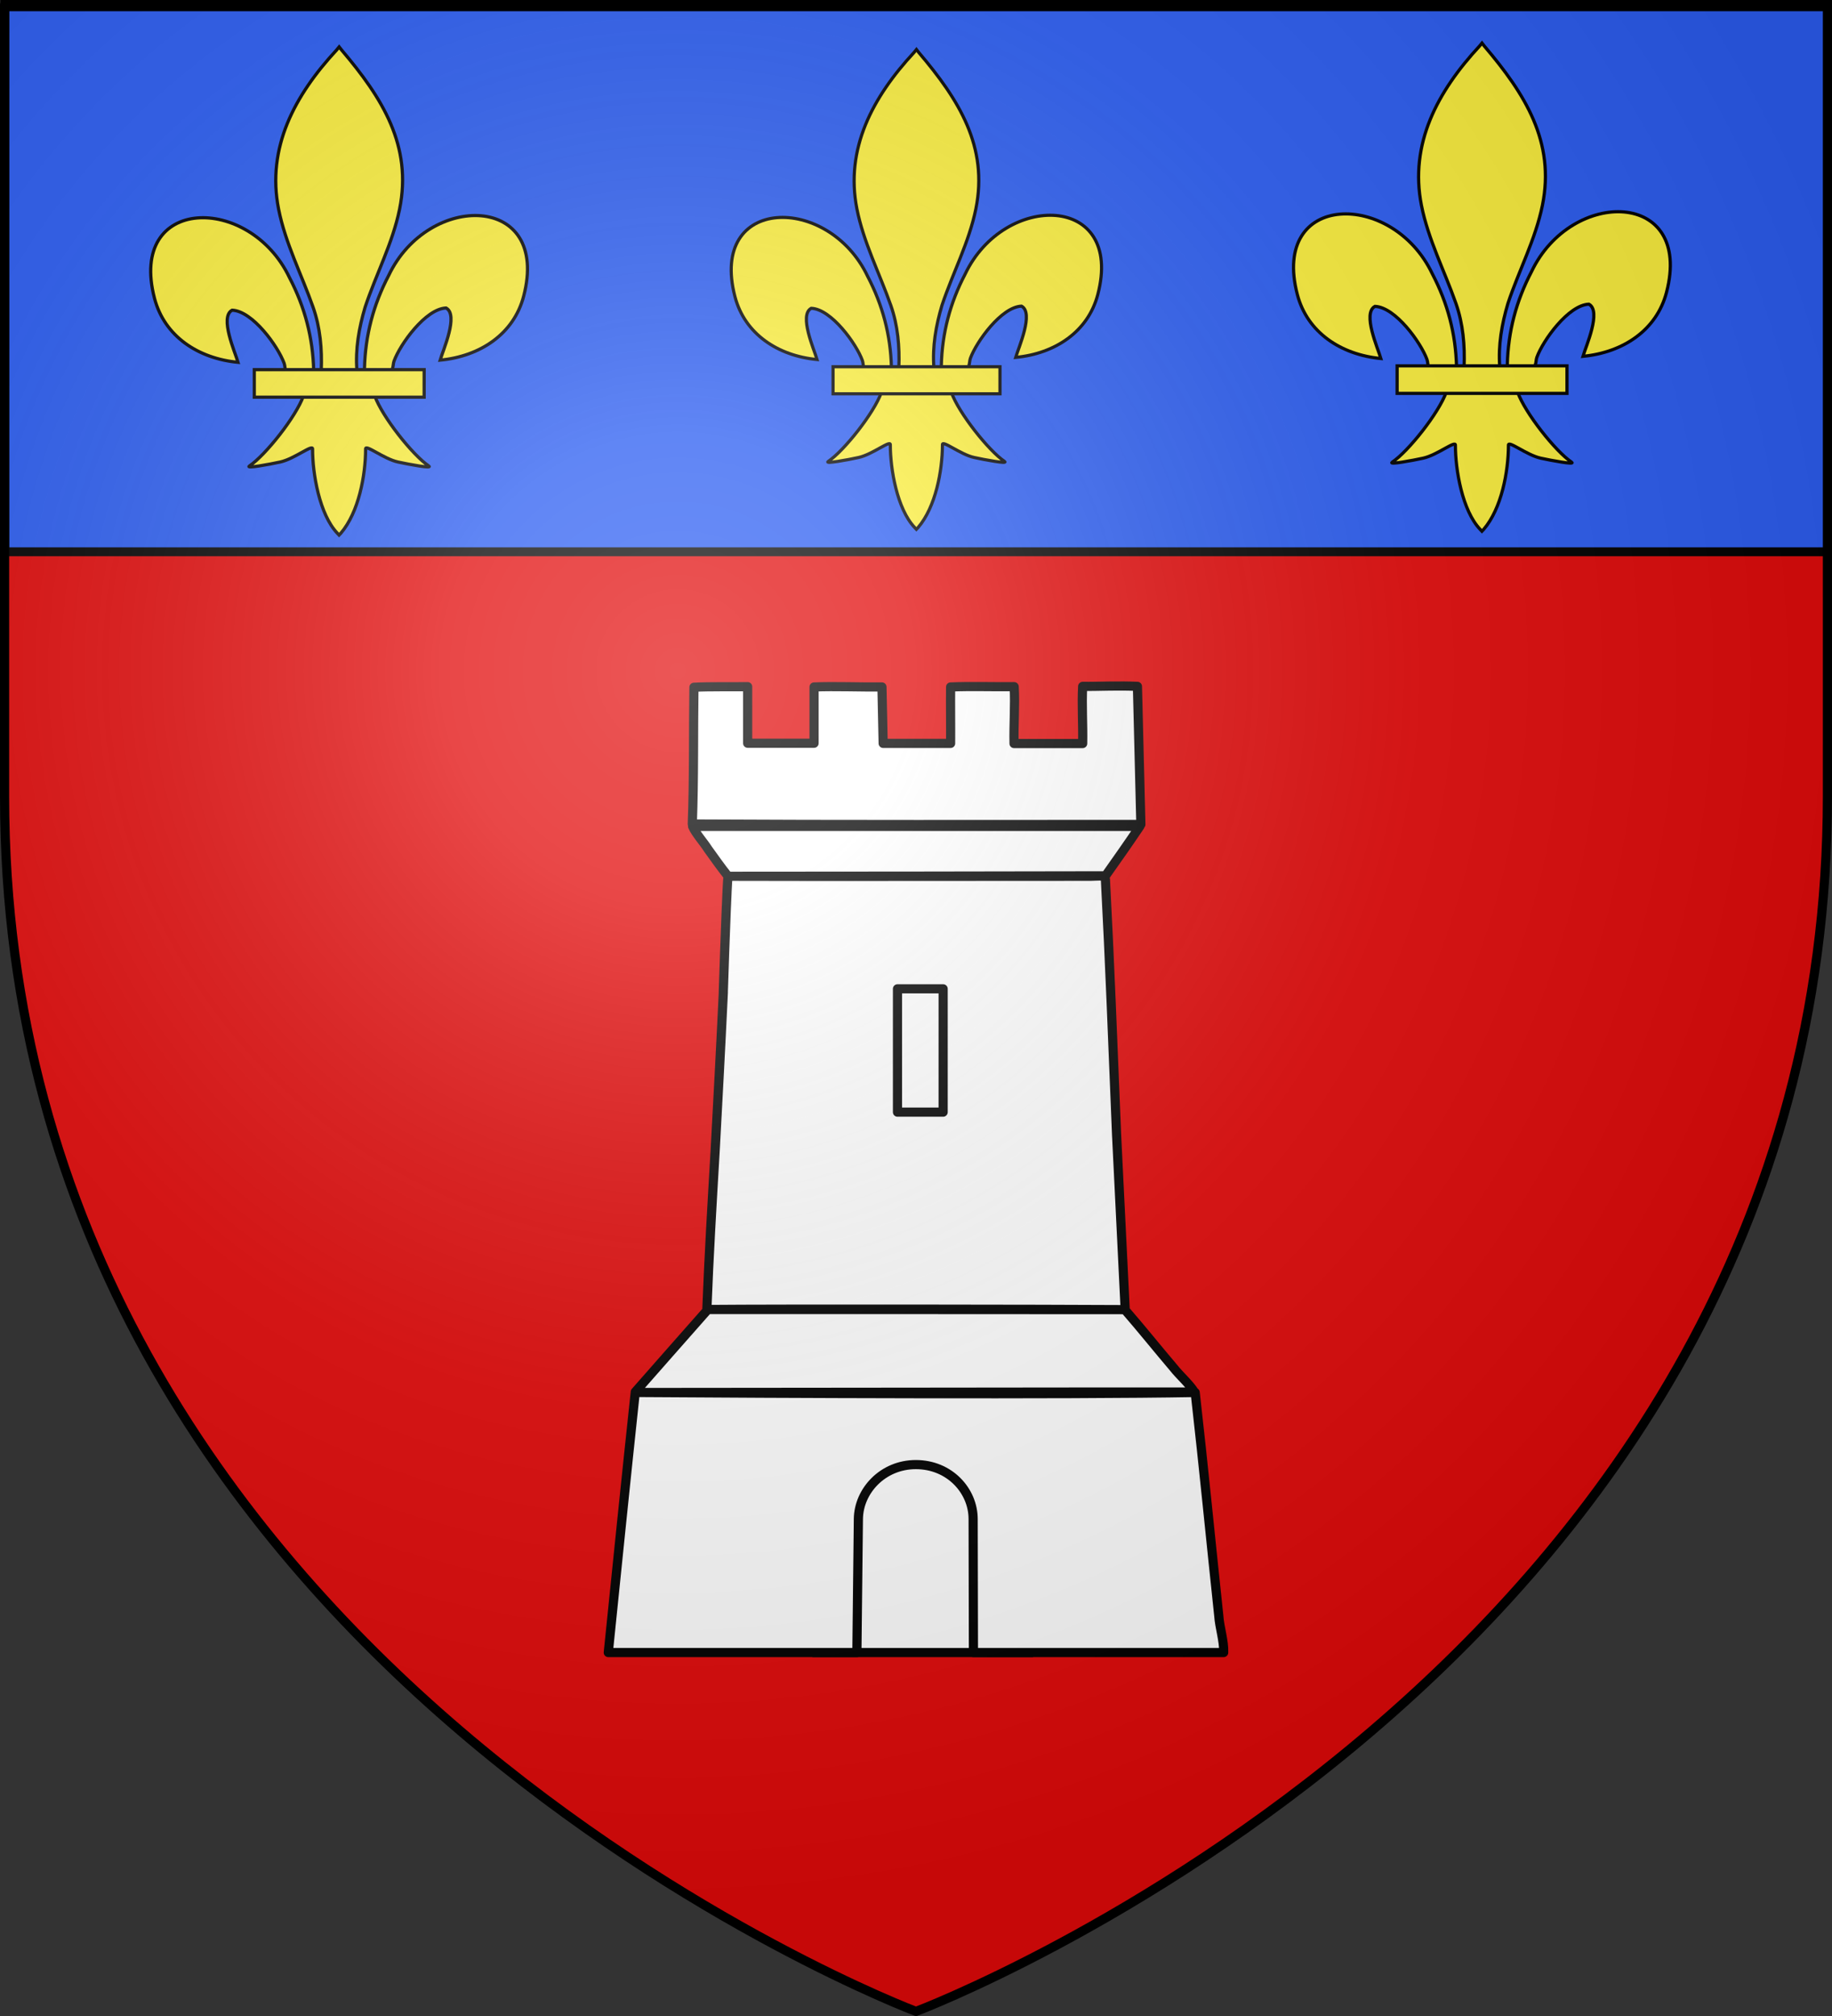
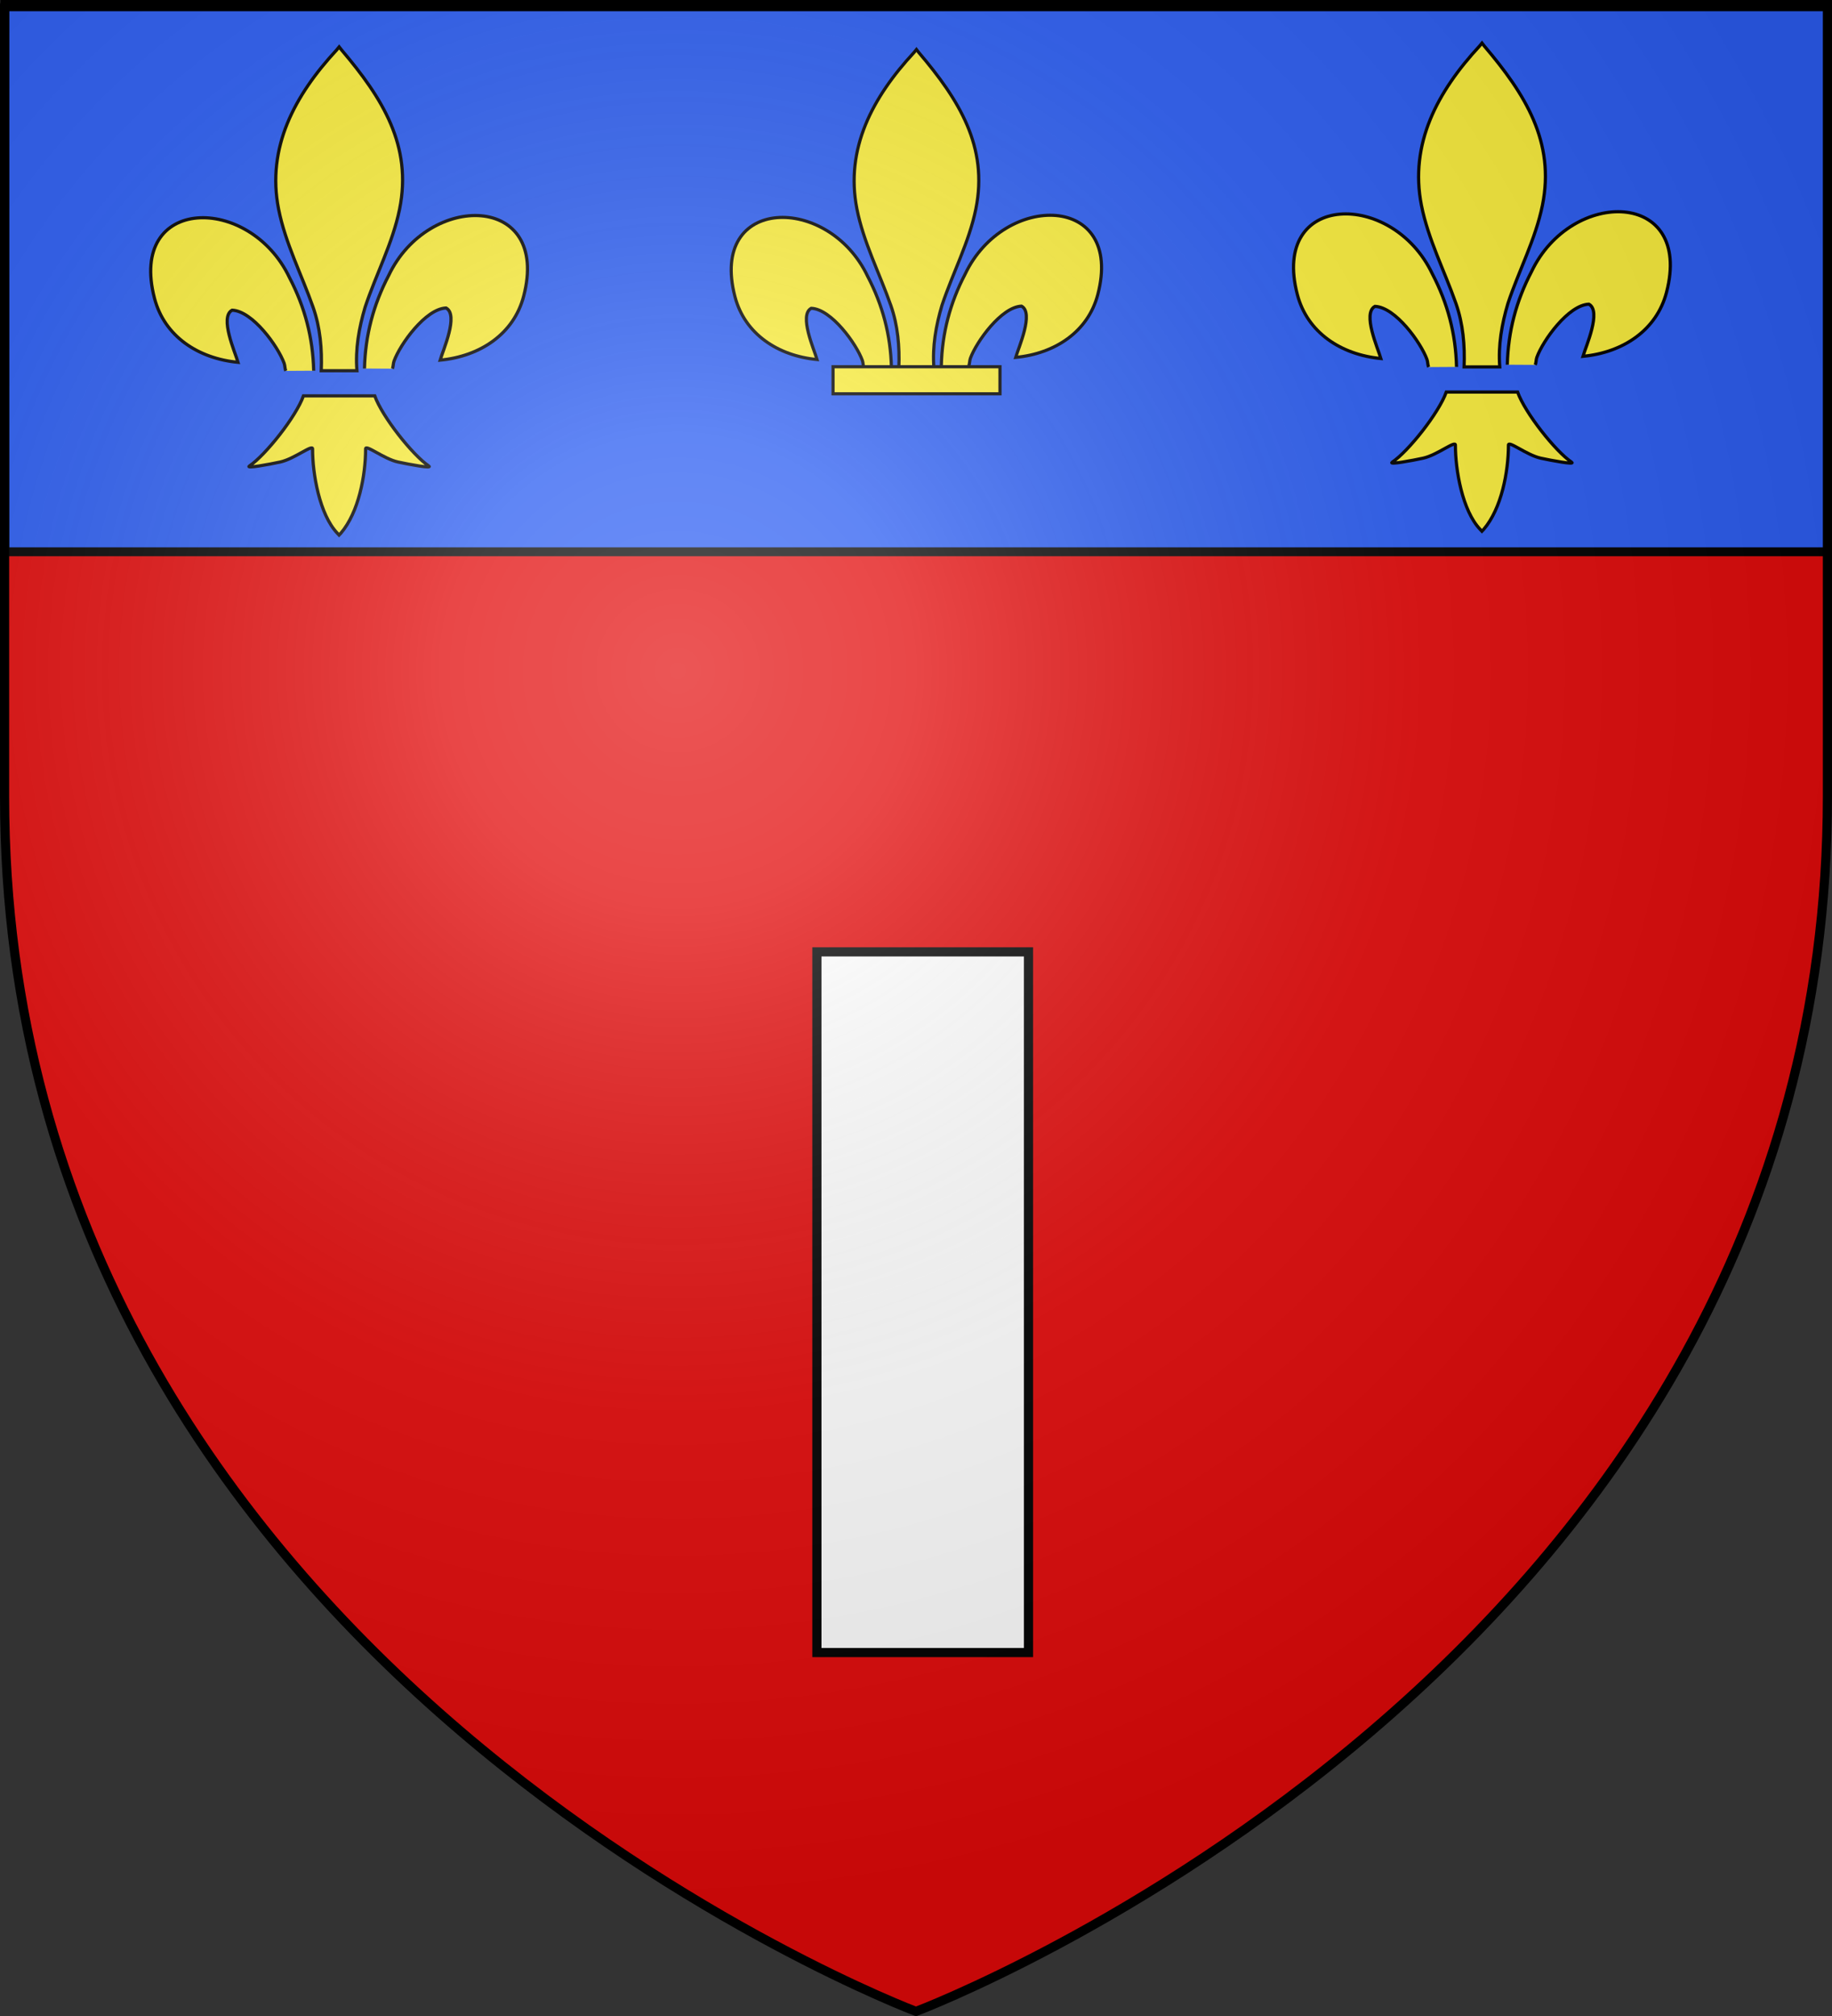
<svg xmlns="http://www.w3.org/2000/svg" xmlns:xlink="http://www.w3.org/1999/xlink" version="1.0" width="600" height="660" id="svg2">
  <rect width="100%" height="100%" fill="#333333" stroke="none" />
  <desc id="desc4">Flag of Canton of Valais (Wallis)</desc>
  <defs id="defs6">
    <linearGradient id="linearGradient2893">
      <stop id="stop2895" style="stop-color:#ffffff;stop-opacity:0.314" offset="0" />
      <stop id="stop2897" style="stop-color:#ffffff;stop-opacity:0.251" offset="0.19" />
      <stop id="stop2901" style="stop-color:#6b6b6b;stop-opacity:0.125" offset="0.6" />
      <stop id="stop2899" style="stop-color:#000000;stop-opacity:0.125" offset="1" />
    </linearGradient>
    <radialGradient cx="221.445" cy="226.331" r="300" fx="221.445" fy="226.331" id="radialGradient3163" xlink:href="#linearGradient2893" gradientUnits="userSpaceOnUse" gradientTransform="matrix(1.353,0,0,1.349,-77.629,-85.747)" />
  </defs>
  <g id="layer3" style="display:inline">
    <path d="M 300,658.5 C 300,658.5 598.5,546.18 598.5,260.728 C 598.5,-24.723 598.5,2.176 598.5,2.176 L 1.5,2.176 L 1.5,260.728 C 1.5,546.18 300,658.5 300,658.5 z" id="path2855" style="fill:#e20909;fill-opacity:1;fill-rule:evenodd;stroke:none;stroke-width:1px;stroke-linecap:butt;stroke-linejoin:miter;stroke-opacity:1" />
  </g>
  <g id="layer4" style="display:inline">
    <g id="g11402" style="display:inline">
      <g transform="translate(0.111,-0.686)" id="layer5">
        <g transform="matrix(1.001,0,0,1.001,-7.8622e-2,2.28014e-2)" id="g2341" style="fill:#2b5df2;fill-opacity:1;display:inline">
          <rect width="596.466" height="179.009" x="1.532" y="2.114" id="rect2230" style="opacity:1;fill:#2b5df2;fill-opacity:1;fill-rule:nonzero;stroke:#000000;stroke-width:2.902;stroke-miterlimit:4;stroke-dasharray:none;stroke-opacity:1" />
        </g>
        <g transform="matrix(0.172,0,0,0.172,238.178,15.692)" id="g1878">
          <path d="M 407.029,608.699 C 408.454,546.743 423.78,489.16 452.319,434.591 C 527.033,277.405 755.239,281.159 704.934,473.402 C 686.397,544.241 623.425,585.876 548.615,593.017 C 554.015,574.352 583.715,508.365 559.74,495.455 C 521.401,496.904 473.795,563.161 462.347,594.756 C 460.694,599.292 461.156,604.534 459.311,608.996" id="path1876" style="opacity:1;fill:#fcef3c;fill-opacity:1;fill-rule:evenodd;stroke:#000000;stroke-width:6;stroke-linecap:butt;stroke-linejoin:miter;stroke-miterlimit:4;stroke-dasharray:none;stroke-opacity:1;display:inline" />
          <g transform="translate(-38.532,-48.577)" id="g3327" style="opacity:1;display:inline">
            <g transform="translate(0,4)" id="g13018" style="fill:#fcef3c;fill-opacity:1;stroke:#000000;stroke-width:6;stroke-miterlimit:4;stroke-dasharray:none;stroke-opacity:1">
              <path d="M 350.523,657.372 C 349.098,595.416 333.772,537.833 305.233,483.264 C 230.519,326.078 2.313,329.832 52.618,522.075 C 71.155,592.914 134.127,634.549 208.937,641.69 C 203.537,623.025 173.837,557.038 197.813,544.128 C 236.151,545.577 283.757,611.833 295.205,643.429 C 296.858,647.965 296.396,653.207 298.241,657.669" id="path1902" style="fill:#fcef3c;fill-opacity:1;fill-rule:evenodd;stroke:#000000;stroke-width:6;stroke-linecap:butt;stroke-linejoin:miter;stroke-miterlimit:4;stroke-dasharray:none;stroke-opacity:1" />
              <path d="M 393.626,57.12 C 314.912,141.97 262.061,240.082 284.845,355.151 C 297.414,418.635 327.886,477.431 349.376,538.589 C 362.812,576.959 366.248,617.041 364.657,657.37 L 431.438,657.37 C 428.242,616.744 435.245,577.372 446.72,538.589 C 467.194,477.051 498.345,418.683 511.251,355.151 C 535.379,236.372 478.744,146.792 402.813,57.495 L 398.173,51.577 L 393.626,57.12 z" id="path3734" style="fill:#fcef3c;fill-opacity:1;fill-rule:nonzero;stroke:#000000;stroke-width:6;stroke-linecap:butt;stroke-linejoin:miter;stroke-miterlimit:4;stroke-dasharray:none;stroke-opacity:1" />
-               <path d="M 331.345,704.401 C 317.383,743.531 260.456,815.193 230.22,835.62 C 222.377,840.918 267.706,832.569 288.001,828.12 C 314.62,822.286 349.218,793.923 348.407,803.933 C 348.332,849.771 361.218,926.257 394.813,961.401 L 397.995,964.789 L 401.282,961.401 C 434.86,922.23 447.52,853.359 447.688,803.933 C 446.877,793.923 481.476,822.286 508.095,828.12 C 528.39,832.569 573.718,840.918 565.876,835.62 C 535.639,815.193 478.744,743.531 464.782,704.401 L 331.345,704.401 z" id="path6395" style="fill:#fcef3c;fill-opacity:1;fill-rule:evenodd;stroke:#000000;stroke-width:6;stroke-linecap:butt;stroke-linejoin:miter;stroke-miterlimit:4;stroke-dasharray:none;stroke-opacity:1" />
              <rect width="317.888" height="51.503" x="239.352" y="655.379" id="rect4623" style="fill:#fcef3c;fill-opacity:1;stroke:#000000;stroke-width:6;stroke-miterlimit:4;stroke-dasharray:none;stroke-opacity:1" />
            </g>
          </g>
        </g>
        <g transform="matrix(0.175,0,0,0.175,422.321,13.566)" id="g3362">
          <path d="M 407.029,608.699 C 408.454,546.743 423.78,489.16 452.319,434.591 C 527.033,277.405 755.239,281.159 704.934,473.402 C 686.397,544.241 623.425,585.876 548.615,593.017 C 554.015,574.352 583.715,508.365 559.74,495.455 C 521.401,496.904 473.795,563.161 462.347,594.756 C 460.694,599.292 461.156,604.534 459.311,608.996" id="path3364" style="opacity:1;fill:#fcef3c;fill-opacity:1;fill-rule:evenodd;stroke:#000000;stroke-width:6;stroke-linecap:butt;stroke-linejoin:miter;stroke-miterlimit:4;stroke-dasharray:none;stroke-opacity:1;display:inline" />
          <g transform="translate(-38.532,-48.577)" id="g3366" style="opacity:1;display:inline">
            <g transform="translate(0,4)" id="g3368" style="fill:#fcef3c;fill-opacity:1;stroke:#000000;stroke-width:6;stroke-miterlimit:4;stroke-dasharray:none;stroke-opacity:1">
              <path d="M 350.523,657.372 C 349.098,595.416 333.772,537.833 305.233,483.264 C 230.519,326.078 2.313,329.832 52.618,522.075 C 71.155,592.914 134.127,634.549 208.937,641.69 C 203.537,623.025 173.837,557.038 197.813,544.128 C 236.151,545.577 283.757,611.833 295.205,643.429 C 296.858,647.965 296.396,653.207 298.241,657.669" id="path3370" style="fill:#fcef3c;fill-opacity:1;fill-rule:evenodd;stroke:#000000;stroke-width:6;stroke-linecap:butt;stroke-linejoin:miter;stroke-miterlimit:4;stroke-dasharray:none;stroke-opacity:1" />
              <path d="M 393.626,57.12 C 314.912,141.97 262.061,240.082 284.845,355.151 C 297.414,418.635 327.886,477.431 349.376,538.589 C 362.812,576.959 366.248,617.041 364.657,657.37 L 431.438,657.37 C 428.242,616.744 435.245,577.372 446.72,538.589 C 467.194,477.051 498.345,418.683 511.251,355.151 C 535.379,236.372 478.744,146.792 402.813,57.495 L 398.173,51.577 L 393.626,57.12 z" id="path3372" style="fill:#fcef3c;fill-opacity:1;fill-rule:nonzero;stroke:#000000;stroke-width:6;stroke-linecap:butt;stroke-linejoin:miter;stroke-miterlimit:4;stroke-dasharray:none;stroke-opacity:1" />
              <path d="M 331.345,704.401 C 317.383,743.531 260.456,815.193 230.22,835.62 C 222.377,840.918 267.706,832.569 288.001,828.12 C 314.62,822.286 349.218,793.923 348.407,803.933 C 348.332,849.771 361.218,926.257 394.813,961.401 L 397.995,964.789 L 401.282,961.401 C 434.86,922.23 447.52,853.359 447.688,803.933 C 446.877,793.923 481.476,822.286 508.095,828.12 C 528.39,832.569 573.718,840.918 565.876,835.62 C 535.639,815.193 478.744,743.531 464.782,704.401 L 331.345,704.401 z" id="path3374" style="fill:#fcef3c;fill-opacity:1;fill-rule:evenodd;stroke:#000000;stroke-width:6;stroke-linecap:butt;stroke-linejoin:miter;stroke-miterlimit:4;stroke-dasharray:none;stroke-opacity:1" />
-               <rect width="317.888" height="51.503" x="239.352" y="655.379" id="rect3376" style="fill:#fcef3c;fill-opacity:1;stroke:#000000;stroke-width:6;stroke-miterlimit:4;stroke-dasharray:none;stroke-opacity:1" />
            </g>
          </g>
        </g>
        <g transform="matrix(0.175,0,0,0.175,48.03,14.814)" id="g3378">
          <path d="M 407.029,608.699 C 408.454,546.743 423.78,489.16 452.319,434.591 C 527.033,277.405 755.239,281.159 704.934,473.402 C 686.397,544.241 623.425,585.876 548.615,593.017 C 554.015,574.352 583.715,508.365 559.74,495.455 C 521.401,496.904 473.795,563.161 462.347,594.756 C 460.694,599.292 461.156,604.534 459.311,608.996" id="path3380" style="opacity:1;fill:#fcef3c;fill-opacity:1;fill-rule:evenodd;stroke:#000000;stroke-width:6;stroke-linecap:butt;stroke-linejoin:miter;stroke-miterlimit:4;stroke-dasharray:none;stroke-opacity:1;display:inline" />
          <g transform="translate(-38.532,-48.577)" id="g3382" style="opacity:1;display:inline">
            <g transform="translate(0,4)" id="g3384" style="fill:#fcef3c;fill-opacity:1;stroke:#000000;stroke-width:6;stroke-miterlimit:4;stroke-dasharray:none;stroke-opacity:1">
              <path d="M 350.523,657.372 C 349.098,595.416 333.772,537.833 305.233,483.264 C 230.519,326.078 2.313,329.832 52.618,522.075 C 71.155,592.914 134.127,634.549 208.937,641.69 C 203.537,623.025 173.837,557.038 197.813,544.128 C 236.151,545.577 283.757,611.833 295.205,643.429 C 296.858,647.965 296.396,653.207 298.241,657.669" id="path3386" style="fill:#fcef3c;fill-opacity:1;fill-rule:evenodd;stroke:#000000;stroke-width:6;stroke-linecap:butt;stroke-linejoin:miter;stroke-miterlimit:4;stroke-dasharray:none;stroke-opacity:1" />
              <path d="M 393.626,57.12 C 314.912,141.97 262.061,240.082 284.845,355.151 C 297.414,418.635 327.886,477.431 349.376,538.589 C 362.812,576.959 366.248,617.041 364.657,657.37 L 431.438,657.37 C 428.242,616.744 435.245,577.372 446.72,538.589 C 467.194,477.051 498.345,418.683 511.251,355.151 C 535.379,236.372 478.744,146.792 402.813,57.495 L 398.173,51.577 L 393.626,57.12 z" id="path3388" style="fill:#fcef3c;fill-opacity:1;fill-rule:nonzero;stroke:#000000;stroke-width:6;stroke-linecap:butt;stroke-linejoin:miter;stroke-miterlimit:4;stroke-dasharray:none;stroke-opacity:1" />
              <path d="M 331.345,704.401 C 317.383,743.531 260.456,815.193 230.22,835.62 C 222.377,840.918 267.706,832.569 288.001,828.12 C 314.62,822.286 349.218,793.923 348.407,803.933 C 348.332,849.771 361.218,926.257 394.813,961.401 L 397.995,964.789 L 401.282,961.401 C 434.86,922.23 447.52,853.359 447.688,803.933 C 446.877,793.923 481.476,822.286 508.095,828.12 C 528.39,832.569 573.718,840.918 565.876,835.62 C 535.639,815.193 478.744,743.531 464.782,704.401 L 331.345,704.401 z" id="path3390" style="fill:#fcef3c;fill-opacity:1;fill-rule:evenodd;stroke:#000000;stroke-width:6;stroke-linecap:butt;stroke-linejoin:miter;stroke-miterlimit:4;stroke-dasharray:none;stroke-opacity:1" />
-               <rect width="317.888" height="51.503" x="239.352" y="655.379" id="rect3392" style="fill:#fcef3c;fill-opacity:1;stroke:#000000;stroke-width:6;stroke-miterlimit:4;stroke-dasharray:none;stroke-opacity:1" />
            </g>
          </g>
        </g>
      </g>
    </g>
    <g transform="translate(5.0543201e-6,0)" id="g3453">
      <rect width="69.298" height="229.386" x="267.544" y="311.624" id="rect3450" style="opacity:1;fill:#ffffff;fill-opacity:1;stroke:#000000;stroke-width:3;stroke-linejoin:miter;stroke-miterlimit:4;stroke-dasharray:none;stroke-opacity:1" />
-       <path d="M 363.579,224.607 C 360.504,224.648 357.438,224.741 354.586,224.705 C 354.252,230.782 354.717,237.264 354.586,243.423 C 347.065,243.423 339.626,243.423 332.105,243.423 C 331.974,237.264 332.489,230.879 332.154,224.803 C 325.381,224.882 318.024,224.623 311.334,224.9 C 311.273,231.036 311.385,237.238 311.334,243.374 L 289.243,243.374 L 288.852,224.9 C 281.862,224.979 273.524,224.623 266.615,224.9 L 266.615,243.325 L 244.867,243.325 L 244.867,224.803 C 239.488,224.883 232.569,224.72 227.272,224.998 C 227.055,239.777 227.292,254.993 226.735,269.765 C 275.703,270.04 324.676,269.912 373.647,269.912 L 372.522,224.705 C 369.706,224.578 366.653,224.566 363.579,224.607 z M 226.833,270.547 C 227.794,272.798 230.522,275.826 231.867,277.976 C 234.041,280.979 236.103,283.946 238.415,286.822 C 238.366,287.552 238.315,288.288 238.269,289.021 C 238.21,289.932 238.172,290.844 238.122,291.758 C 238.099,292.167 238.095,292.57 238.073,292.98 C 237.98,294.82 237.898,296.652 237.829,298.503 C 237.458,307.087 237.201,315.801 236.9,324.405 C 236.892,324.567 236.909,324.733 236.9,324.894 C 236.877,325.569 236.828,326.225 236.803,326.898 C 236.026,343.382 235.112,360.128 234.212,376.895 C 233.207,394.058 232.176,411.207 231.524,428.26 C 231.573,428.26 231.623,428.26 231.671,428.26 C 231.661,428.487 231.632,428.718 231.622,428.944 C 224.959,436.529 212.224,450.897 208.065,455.678 C 205.084,483.545 202.068,513.095 199.219,541.01 L 280.642,541.01 L 281.13,497.268 C 281.235,488.089 289.109,479.479 299.946,479.479 C 310.979,479.479 318.693,488.022 318.714,497.268 L 318.811,541.01 L 400.771,541.01 C 400.914,537.192 399.406,532.828 399.158,528.938 C 396.571,504.719 394.188,480.073 391.436,455.873 C 349.574,456.634 251.398,456.174 209.532,455.873 C 251.358,455.877 349.613,455.682 391.192,455.727 C 389.656,453.189 386.277,450.24 384.35,447.76 C 379.105,441.608 373.813,434.982 368.515,428.895 L 365.68,371.274 C 365.628,370.067 365.585,368.865 365.534,367.658 C 364.443,341.285 363.46,314.895 362.064,288.533 C 362.086,288.165 362.046,287.887 361.966,287.653 C 361.955,287.442 361.928,287.229 361.917,287.018 C 361.771,287.02 361.623,287.015 361.477,287.018 C 361.162,286.844 360.746,286.787 360.207,286.773 L 360.158,286.773 C 359.363,286.758 358.335,286.855 357.128,286.871 C 327.782,286.871 298.559,286.89 269.303,286.92 C 266.478,286.901 241.774,286.886 238.953,286.871 C 272.674,286.848 328.468,286.819 362.064,286.724 C 365.689,281.613 369.811,275.746 373.304,270.547 L 226.833,270.547 z M 293.935,323.721 L 308.89,323.721 L 308.89,364.09 L 293.935,364.09 L 293.935,323.721 z M 368.431,428.749 C 353.792,428.711 246.426,428.707 231.769,428.7 C 254.496,428.478 345.705,428.6 368.431,428.749 z" id="path4359" style="fill:#ffffff;fill-opacity:1;stroke:#000000;stroke-width:3;stroke-linecap:round;stroke-linejoin:round;stroke-miterlimit:4;stroke-dasharray:none;stroke-opacity:1;display:inline" />
    </g>
  </g>
  <g id="layer2" style="display:inline">
    <path d="M 300,658.5 C 300,658.5 598.5,546.18 598.5,260.728 C 598.5,-24.723 598.5,2.176 598.5,2.176 L 1.5,2.176 L 1.5,260.728 C 1.5,546.18 300,658.5 300,658.5 z" id="path2875" style="opacity:1;fill:url(#radialGradient3163) #000000;fill-opacity:1;fill-rule:evenodd;stroke:none;stroke-width:1px;stroke-linecap:butt;stroke-linejoin:miter;stroke-opacity:1" />
  </g>
  <g id="layer1" style="display:inline">
    <path d="M 300,658.5 C 300,658.5 1.5,546.18 1.5,260.728 C 1.5,-24.723 1.5,2.176 1.5,2.176 L 598.5,2.176 L 598.5,260.728 C 598.5,546.18 300,658.5 300,658.5 z" id="path1411" style="opacity:1;fill:none;fill-opacity:1;fill-rule:evenodd;stroke:#000000;stroke-width:3;stroke-linecap:butt;stroke-linejoin:miter;stroke-miterlimit:4;stroke-dasharray:none;stroke-opacity:1" />
  </g>
</svg>